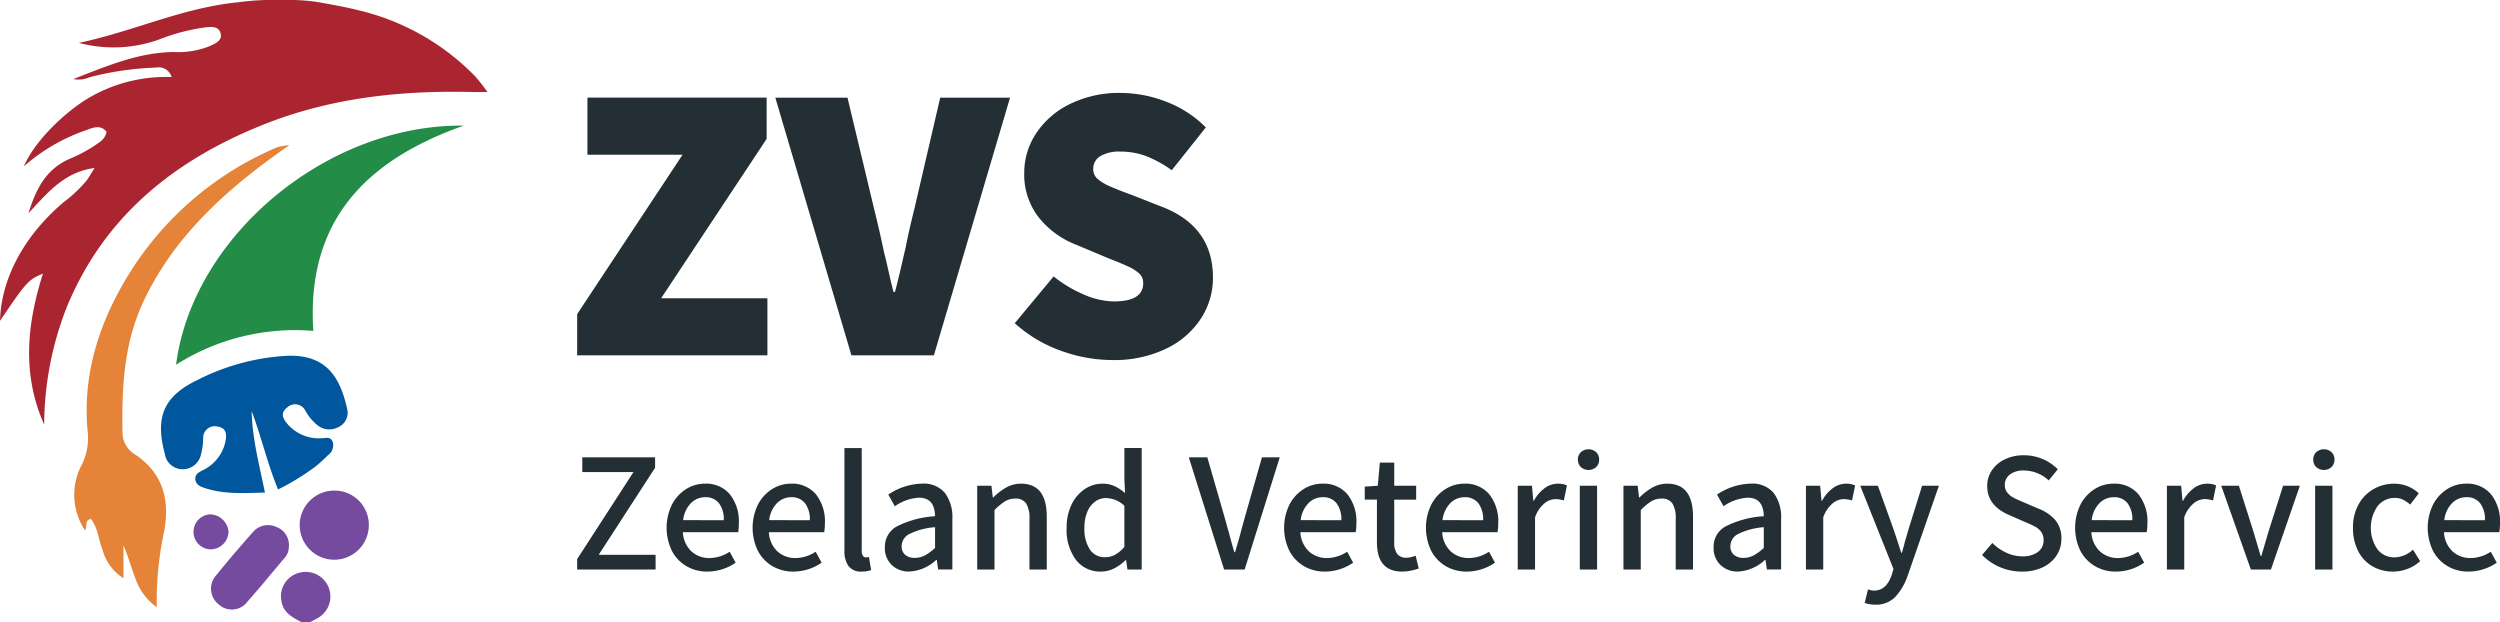
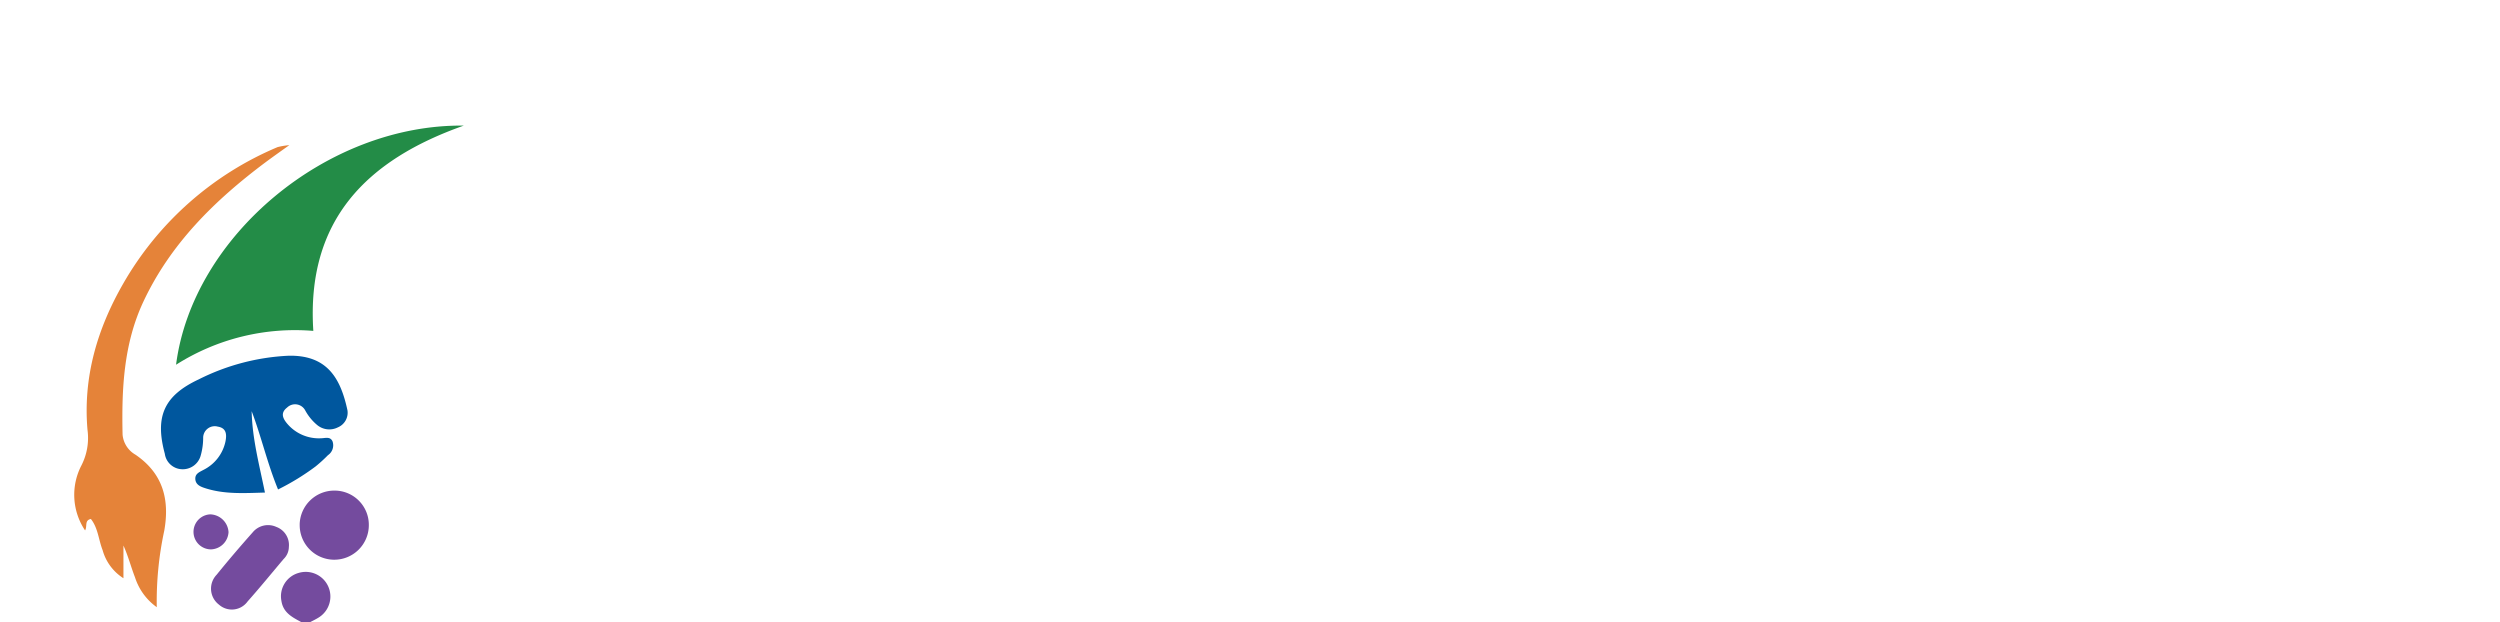
<svg xmlns="http://www.w3.org/2000/svg" viewBox="0 0 324 80.663">
  <defs>
    <style>.cls-2{fill:#744b9e}.cls-6{fill:#242f35}</style>
  </defs>
  <g id="Layer_2" data-name="Layer 2">
    <g id="Layer_1-2" data-name="Layer 1">
-       <path fill="#ab2531" d="M37.705 0a22.426 22.426 0 014.031.365c1.658.3 3.317.6 4.945 1.02a31.016 31.016 0 0114.836 8.439 21.582 21.582 0 011.658 2.1l-1.825.006c-9.309-.245-18.489.733-27.209 4.217C22.59 20.759 13.434 28.069 8.6 39.938a42.13 42.13 0 00-2.875 15.085c-2.883-6.451-2.261-12.961-.159-19.562-1.884.777-2.158 1.084-5.566 6.125.149-5.5 3.124-11.041 8.25-15.385a17.862 17.862 0 002.931-2.753c.329-.439.6-.923 1.08-1.677-3.906.525-6.026 3.123-8.575 5.873 1.031-3.344 2.379-5.782 5.394-7.083a18.439 18.439 0 003.91-2.2 2.02 2.02 0 00.815-1.286c-.81-1-1.831-.49-2.7-.183a23.979 23.979 0 00-8.012 4.667c1.207-2.859 4.559-6.398 7.933-8.581a19.752 19.752 0 0111.211-2.992 1.727 1.727 0 00-2-1.227 39.263 39.263 0 00-8.614 1.248 3.59 3.59 0 01-2.123.243c4.408-1.725 8.5-3.464 13.048-3.509a10.913 10.913 0 004.752-.815c.694-.334 1.582-.713 1.268-1.688-.268-.835-1.143-.774-1.875-.7a25.553 25.553 0 00-6.151 1.611 17.536 17.536 0 01-10.326.407C17.163 4.11 23.675 1 30.8.3h.01a34.4 34.4 0 013.638-.3z" />
      <path d="M39.123 80.663c-1.183-.637-2.412-1.219-2.649-2.773a3.141 3.141 0 012.239-3.642A3.195 3.195 0 0141.3 80.03c-.374.236-.778.423-1.167.633z" class="cls-2" />
      <path fill="#238c47" d="M60.107 16.279c-12.53 4.427-20.437 12.213-19.5 26.605a28.743 28.743 0 00-17.789 4.385C24.964 30.6 42.38 16.076 60.107 16.279z" />
      <path fill="#e58339" d="M20.318 78.691a7.593 7.593 0 01-2.82-3.865c-.523-1.34-.876-2.746-1.5-4.124v4.237a6.294 6.294 0 01-2.7-3.644c-.527-1.335-.583-2.853-1.52-4.038-.855.18-.437.936-.753 1.483a8.267 8.267 0 01-.467-8.431 7.817 7.817 0 00.781-4.607c-.589-6.81 1.259-13.073 4.625-18.937a41.692 41.692 0 0120.011-17.7 9.332 9.332 0 011.521-.253s-2.12 1.5-3.157 2.274c-6.521 4.889-12.229 10.491-15.753 18-2.574 5.486-2.827 11.339-2.7 17.245a3.333 3.333 0 001.676 2.6c3.563 2.435 4.444 5.811 3.725 9.853a43.41 43.41 0 00-.969 9.907z" />
      <path fill="#00579e" d="M36.035 63.435c-1.4-3.414-2.168-6.85-3.419-10.146.071 3.518.978 6.9 1.721 10.546-2.7.073-5.334.256-7.908-.622-.527-.18-1.069-.443-1.115-1.115-.048-.706.534-.913 1.019-1.183a5.342 5.342 0 002.888-3.7c.194-.96.091-1.747-.99-1.924a1.5 1.5 0 00-1.9 1.4A8.516 8.516 0 0126.022 59a2.411 2.411 0 01-2.5 1.811 2.323 2.323 0 01-2.161-2c-1.307-4.832-.111-7.544 4.427-9.66a28.836 28.836 0 0111.6-3.048c4.995-.106 6.744 2.878 7.645 7.083a2.058 2.058 0 01-1.246 2.2 2.457 2.457 0 01-2.677-.3 6.507 6.507 0 01-1.572-1.93 1.482 1.482 0 00-2.329-.338c-.931.719-.524 1.474.072 2.158a5.366 5.366 0 004.326 1.824c.529-.006 1.2-.266 1.491.408a1.546 1.546 0 01-.595 1.783 18.585 18.585 0 01-1.611 1.467 31.287 31.287 0 01-4.857 2.977z" />
      <path d="M38.837 67.971a4.492 4.492 0 014.546-4.39 4.437 4.437 0 014.417 4.513 4.48 4.48 0 11-8.959-.123zM37.436 70.9a2.21 2.21 0 01-.677 1.548c-1.554 1.837-3.072 3.706-4.67 5.5a2.512 2.512 0 01-3.716.409 2.6 2.6 0 01-.3-3.868c1.513-1.87 3.082-3.7 4.679-5.5a2.579 2.579 0 013.062-.7 2.5 2.5 0 011.622 2.611zM27.354 71.2a2.271 2.271 0 01-.121-4.539 2.447 2.447 0 012.385 2.306 2.362 2.362 0 01-2.264 2.233z" class="cls-2" />
-       <path d="M74.8 40.707l13.66-20.654H76.13v-7.4h23.227V18L85.684 38.652h13.773v7.4H74.8zM100.481 12.655h9.354l3.491 14.59q.665 2.671 1.234 5.4c.171.65.351 1.405.539 2.26s.418 1.834.694 2.929h.2c.31-1.2.573-2.287.8-3.263s.418-1.823.589-2.543q.465-2.364 1.079-4.779l3.391-14.59h9.048l-9.868 33.391h-10.687zM137.5 45.459a17.8 17.8 0 01-5.987-3.571l5.034-6.063a16.757 16.757 0 003.905 2.34 10.054 10.054 0 003.906.9q3.8 0 3.8-2.364a1.674 1.674 0 00-.514-1.259 5.913 5.913 0 00-1.593-.976q-1.078-.486-2.417-1l-4.16-1.748a11.438 11.438 0 01-4.854-3.544 8.97 8.97 0 01-1.878-5.755 9.2 9.2 0 011.593-5.214 10.964 10.964 0 014.445-3.778 14.45 14.45 0 016.4-1.386 16.5 16.5 0 015.933 1.129 14.616 14.616 0 015.164 3.341l-4.419 5.548a15.072 15.072 0 00-3.312-1.823 9.452 9.452 0 00-3.366-.591 4.759 4.759 0 00-2.571.591 1.872 1.872 0 00-.924 1.669 1.667 1.667 0 00.564 1.285A6.488 6.488 0 00144 24.214c.79.343 1.66.685 2.622 1.028l4.06 1.593Q157.2 29.4 157.2 35.98a9.637 9.637 0 01-1.568 5.318 11.022 11.022 0 01-4.52 3.9 15.506 15.506 0 01-6.961 1.465 19.6 19.6 0 01-6.651-1.204zM74.8 72.456l7.3-11.28h-6.637v-1.909H84.9v1.354L77.593 71.9h7.373v1.91H74.8zM95.669 68.969H88.5a3.645 3.645 0 001.12 2.5 3.417 3.417 0 002.344.854 4.783 4.783 0 002.6-.821l.777 1.421a6.493 6.493 0 01-3.663 1.155 5.3 5.3 0 01-2.687-.688 4.956 4.956 0 01-1.9-1.976 6.843 6.843 0 010-6.03 5.174 5.174 0 011.832-2 4.521 4.521 0 012.422-.7 4.012 4.012 0 013.255 1.389 5.669 5.669 0 011.155 3.742 7.154 7.154 0 01-.086 1.154zM93.8 67.415a3.446 3.446 0 00-.621-2.2 2.174 2.174 0 00-1.8-.777 2.576 2.576 0 00-1.82.755 3.725 3.725 0 00-1.023 2.22zM106.817 68.969h-7.172a3.645 3.645 0 001.12 2.5 3.415 3.415 0 002.344.854 4.786 4.786 0 002.6-.821l.777 1.421a6.493 6.493 0 01-3.663 1.155 5.294 5.294 0 01-2.687-.688 4.958 4.958 0 01-1.9-1.976 6.852 6.852 0 010-6.03 5.168 5.168 0 011.833-2 4.52 4.52 0 012.421-.7 4.013 4.013 0 013.264 1.387 5.674 5.674 0 011.154 3.742 7.158 7.158 0 01-.091 1.156zm-1.865-1.554a3.446 3.446 0 00-.622-2.2 2.17 2.17 0 00-1.8-.777 2.574 2.574 0 00-1.82.755 3.719 3.719 0 00-1.023 2.22zM109.97 73.366a3.438 3.438 0 01-.533-2.087V58.068h2.243v13.345a1.013 1.013 0 00.155.621.464.464 0 00.378.2 1.862 1.862 0 00.4-.044l.289 1.687a3.355 3.355 0 01-1.221.2 2 2 0 01-1.711-.711zM115.567 73.222a3.039 3.039 0 01-.89-2.3 2.989 2.989 0 011.555-2.7 12.668 12.668 0 014.951-1.321q-.044-2.4-2.087-2.4a6.038 6.038 0 00-3.13 1.11l-.844-1.51a8.092 8.092 0 014.375-1.421 3.6 3.6 0 012.953 1.188 5.25 5.25 0 01.977 3.409v6.528h-1.843l-.179-1.244h-.065a5.487 5.487 0 01-3.464 1.51 3.184 3.184 0 01-2.309-.849zm4.284-1.232a6.506 6.506 0 001.332-.978v-2.686a8.975 8.975 0 00-3.341.888 1.781 1.781 0 00-.989 1.554 1.406 1.406 0 00.466 1.144 1.88 1.88 0 001.245.389 2.757 2.757 0 001.287-.311zM126.646 62.952h1.843l.177 1.511h.067a7.93 7.93 0 011.722-1.31 3.835 3.835 0 011.875-.467q3.331 0 3.331 4.286v6.839h-2.243V67.26a3.619 3.619 0 00-.433-2.02 1.6 1.6 0 00-1.41-.622 2.523 2.523 0 00-1.31.343 7.656 7.656 0 00-1.377 1.144v7.706h-2.242zM139.447 72.567a6.5 6.5 0 01-1.211-4.175 6.716 6.716 0 01.643-3.009 4.962 4.962 0 011.71-2 4.094 4.094 0 012.287-.7 3.714 3.714 0 011.533.3 6.033 6.033 0 011.4.922l-.088-1.8v-4.04h2.242v15.746h-1.843l-.177-1.222h-.067a5.67 5.67 0 01-1.487 1.077 3.731 3.731 0 01-1.688.411 3.949 3.949 0 01-3.254-1.51zm5.072-.677a4.357 4.357 0 001.2-1.01v-5.329a3.524 3.524 0 00-2.4-1 2.322 2.322 0 00-1.41.466 3.11 3.11 0 00-1 1.332 5.13 5.13 0 00-.367 2.021 4.914 4.914 0 00.7 2.843 2.282 2.282 0 001.987 1 2.671 2.671 0 001.29-.323zM154.067 59.267h2.4l2.176 7.549c.117.414.226.8.322 1.155s.187.68.278.977q.441 1.688.732 2.62h.088q.557-1.864.889-3.153-.045.156.443-1.6l2.154-7.549h2.309l-4.552 14.544h-2.663zM175.7 68.969h-7.172a3.645 3.645 0 001.12 2.5 3.415 3.415 0 002.344.854 4.786 4.786 0 002.6-.821l.777 1.421a6.493 6.493 0 01-3.663 1.155 5.294 5.294 0 01-2.687-.688 4.958 4.958 0 01-1.9-1.976 6.852 6.852 0 010-6.03 5.168 5.168 0 011.833-2 4.52 4.52 0 012.421-.7 4.013 4.013 0 013.264 1.387 5.669 5.669 0 011.154 3.742 7.158 7.158 0 01-.091 1.156zm-1.865-1.554a3.446 3.446 0 00-.622-2.2 2.17 2.17 0 00-1.8-.777 2.574 2.574 0 00-1.82.755 3.719 3.719 0 00-1.023 2.22zM178.45 70.28v-5.529h-1.578v-1.688l1.688-.111.268-3h1.864v3h2.843v1.8h-2.843v5.528a2.462 2.462 0 00.378 1.5 1.431 1.431 0 001.222.5 3.229 3.229 0 001.176-.266l.4 1.666a6.878 6.878 0 01-2.132.4q-3.286-.003-3.286-3.8zM194.081 68.969h-7.172a3.645 3.645 0 001.12 2.5 3.415 3.415 0 002.344.854 4.78 4.78 0 002.6-.821l.777 1.421a6.487 6.487 0 01-3.662 1.155 5.294 5.294 0 01-2.687-.688 4.958 4.958 0 01-1.9-1.976 6.852 6.852 0 010-6.03 5.168 5.168 0 011.833-2 4.52 4.52 0 012.421-.7 4.013 4.013 0 013.264 1.387 5.674 5.674 0 011.154 3.742 7.158 7.158 0 01-.092 1.156zm-1.865-1.554a3.446 3.446 0 00-.622-2.2 2.171 2.171 0 00-1.8-.777 2.573 2.573 0 00-1.819.755 3.719 3.719 0 00-1.023 2.22zM196.7 62.952h1.843l.177 1.954h.067a4.912 4.912 0 011.388-1.631 2.848 2.848 0 011.7-.589 2.793 2.793 0 011.2.222l-.4 1.954a3.887 3.887 0 00-1.088-.178 2.3 2.3 0 00-1.444.567 4.243 4.243 0 00-1.2 1.787v6.773H196.7zM204.883 60.532a1.305 1.305 0 01-.388-.977 1.279 1.279 0 01.388-.955 1.484 1.484 0 011.977 0 1.276 1.276 0 01.389.955 1.3 1.3 0 01-.389.977 1.484 1.484 0 01-1.977 0zm-.144 2.42h2.242v10.859h-2.242zM210.4 62.952h1.843l.177 1.511h.067a7.93 7.93 0 011.722-1.31 3.839 3.839 0 011.876-.467q3.332 0 3.33 4.286v6.839h-2.242V67.26a3.618 3.618 0 00-.434-2.02 1.593 1.593 0 00-1.409-.622 2.521 2.521 0 00-1.31.343 7.656 7.656 0 00-1.377 1.144v7.706H210.4zM222.97 73.222a3.038 3.038 0 01-.889-2.3 2.99 2.99 0 011.554-2.7 12.668 12.668 0 014.951-1.321q-.044-2.4-2.087-2.4a6.041 6.041 0 00-3.13 1.11l-.844-1.51a8.1 8.1 0 014.375-1.421 3.6 3.6 0 012.953 1.188 5.244 5.244 0 01.978 3.409v6.528h-1.844l-.178-1.244h-.066a5.483 5.483 0 01-3.464 1.51 3.187 3.187 0 01-2.309-.849zm4.284-1.232a6.479 6.479 0 001.332-.978v-2.686a8.986 8.986 0 00-3.341.888 1.78 1.78 0 00-.988 1.554 1.4 1.4 0 00.466 1.144 1.878 1.878 0 001.245.389 2.756 2.756 0 001.286-.311zM234.049 62.952h1.843l.177 1.954h.067a4.912 4.912 0 011.388-1.631 2.848 2.848 0 011.7-.589 2.793 2.793 0 011.2.222l-.4 1.954a3.893 3.893 0 00-1.088-.178 2.3 2.3 0 00-1.444.567 4.243 4.243 0 00-1.2 1.787v6.773h-2.243zM241.666 78.14l.421-1.753a2.978 2.978 0 00.8.155q1.6 0 2.286-2.066l.222-.732-4.308-10.792h2.288l2.02 5.618.667 2.02.333 1.045h.088q.244-.8.378-1.377l.49-1.688 1.752-5.618h2.178l-4 11.524a7.876 7.876 0 01-1.666 2.9 3.489 3.489 0 01-2.6.989 3.991 3.991 0 01-1.349-.225zM259.217 73.511a7.083 7.083 0 01-2.341-1.588l1.331-1.554a6.237 6.237 0 001.82 1.266 4.93 4.93 0 002.065.466 3.232 3.232 0 002.021-.566 1.823 1.823 0 00.733-1.521 1.8 1.8 0 00-.278-1.033 2.209 2.209 0 00-.732-.677 11.169 11.169 0 00-1.321-.622l-2.022-.888q-2.952-1.221-2.952-3.8a3.6 3.6 0 01.61-2.043 4.164 4.164 0 011.7-1.432 5.59 5.59 0 012.442-.519 6.159 6.159 0 012.42.488 5.985 5.985 0 011.977 1.333l-1.177 1.443a4.773 4.773 0 00-3.22-1.288 2.893 2.893 0 00-1.8.511 1.647 1.647 0 00-.665 1.376 1.5 1.5 0 00.322.977 2.492 2.492 0 00.777.644c.3.164.721.355 1.254.578l2.022.866a5.457 5.457 0 012.187 1.5 3.646 3.646 0 01.766 2.41 3.875 3.875 0 01-.622 2.142 4.312 4.312 0 01-1.776 1.533 6.094 6.094 0 01-2.709.566 7.225 7.225 0 01-2.832-.568zM278.215 68.969h-7.172a3.645 3.645 0 001.12 2.5 3.415 3.415 0 002.344.854 4.786 4.786 0 002.6-.821l.777 1.421a6.493 6.493 0 01-3.663 1.155 5.294 5.294 0 01-2.687-.688 4.964 4.964 0 01-1.9-1.976 6.852 6.852 0 010-6.03 5.176 5.176 0 011.833-2 4.52 4.52 0 012.421-.7 4.013 4.013 0 013.264 1.387 5.669 5.669 0 011.154 3.742 7.158 7.158 0 01-.091 1.156zm-1.865-1.554a3.446 3.446 0 00-.622-2.2 2.17 2.17 0 00-1.8-.777 2.574 2.574 0 00-1.82.755 3.719 3.719 0 00-1.023 2.22zM280.833 62.952h1.844l.177 1.954h.066a4.912 4.912 0 011.388-1.631 2.85 2.85 0 011.7-.589 2.8 2.8 0 011.2.222l-.4 1.954a3.886 3.886 0 00-1.087-.178 2.3 2.3 0 00-1.444.567 4.235 4.235 0 00-1.2 1.787v6.773h-2.243zM287.872 62.952h2.287l1.865 5.862.956 3.242h.089l.954-3.242 1.865-5.862h2.177l-3.753 10.859h-2.6zM300.185 60.532a1.306 1.306 0 01-.389-.977 1.28 1.28 0 01.389-.955 1.484 1.484 0 011.977 0 1.279 1.279 0 01.388.955 1.305 1.305 0 01-.388.977 1.484 1.484 0 01-1.977 0zm-.145 2.42h2.243v10.859h-2.243zM307.478 73.4a4.749 4.749 0 01-1.854-1.965 6.441 6.441 0 01-.677-3.042 6.051 6.051 0 01.733-3.041 5.122 5.122 0 011.954-1.977 5.346 5.346 0 012.665-.688 4.644 4.644 0 013.175 1.244l-1.11 1.465a4.393 4.393 0 00-.955-.644 2.3 2.3 0 00-1-.222 2.807 2.807 0 00-2.275 1.066 4.933 4.933 0 00-.023 5.585 2.739 2.739 0 002.231 1.054 3.615 3.615 0 002.377-1l.932 1.488a5.1 5.1 0 01-1.651 1.01 5.34 5.34 0 01-1.878.344 5.2 5.2 0 01-2.644-.677zM323.911 68.969h-7.172a3.642 3.642 0 001.121 2.5 3.412 3.412 0 002.343.854 4.783 4.783 0 002.6-.821l.777 1.421a6.49 6.49 0 01-3.663 1.155 5.3 5.3 0 01-2.687-.688 4.956 4.956 0 01-1.9-1.976 6.852 6.852 0 010-6.03 5.174 5.174 0 011.832-2 4.526 4.526 0 012.422-.7 4.011 4.011 0 013.263 1.387A5.669 5.669 0 01324 67.815a7.154 7.154 0 01-.089 1.154zm-1.864-1.554a3.446 3.446 0 00-.622-2.2 2.174 2.174 0 00-1.8-.777 2.577 2.577 0 00-1.82.755 3.718 3.718 0 00-1.022 2.22z" class="cls-6" />
    </g>
  </g>
</svg>